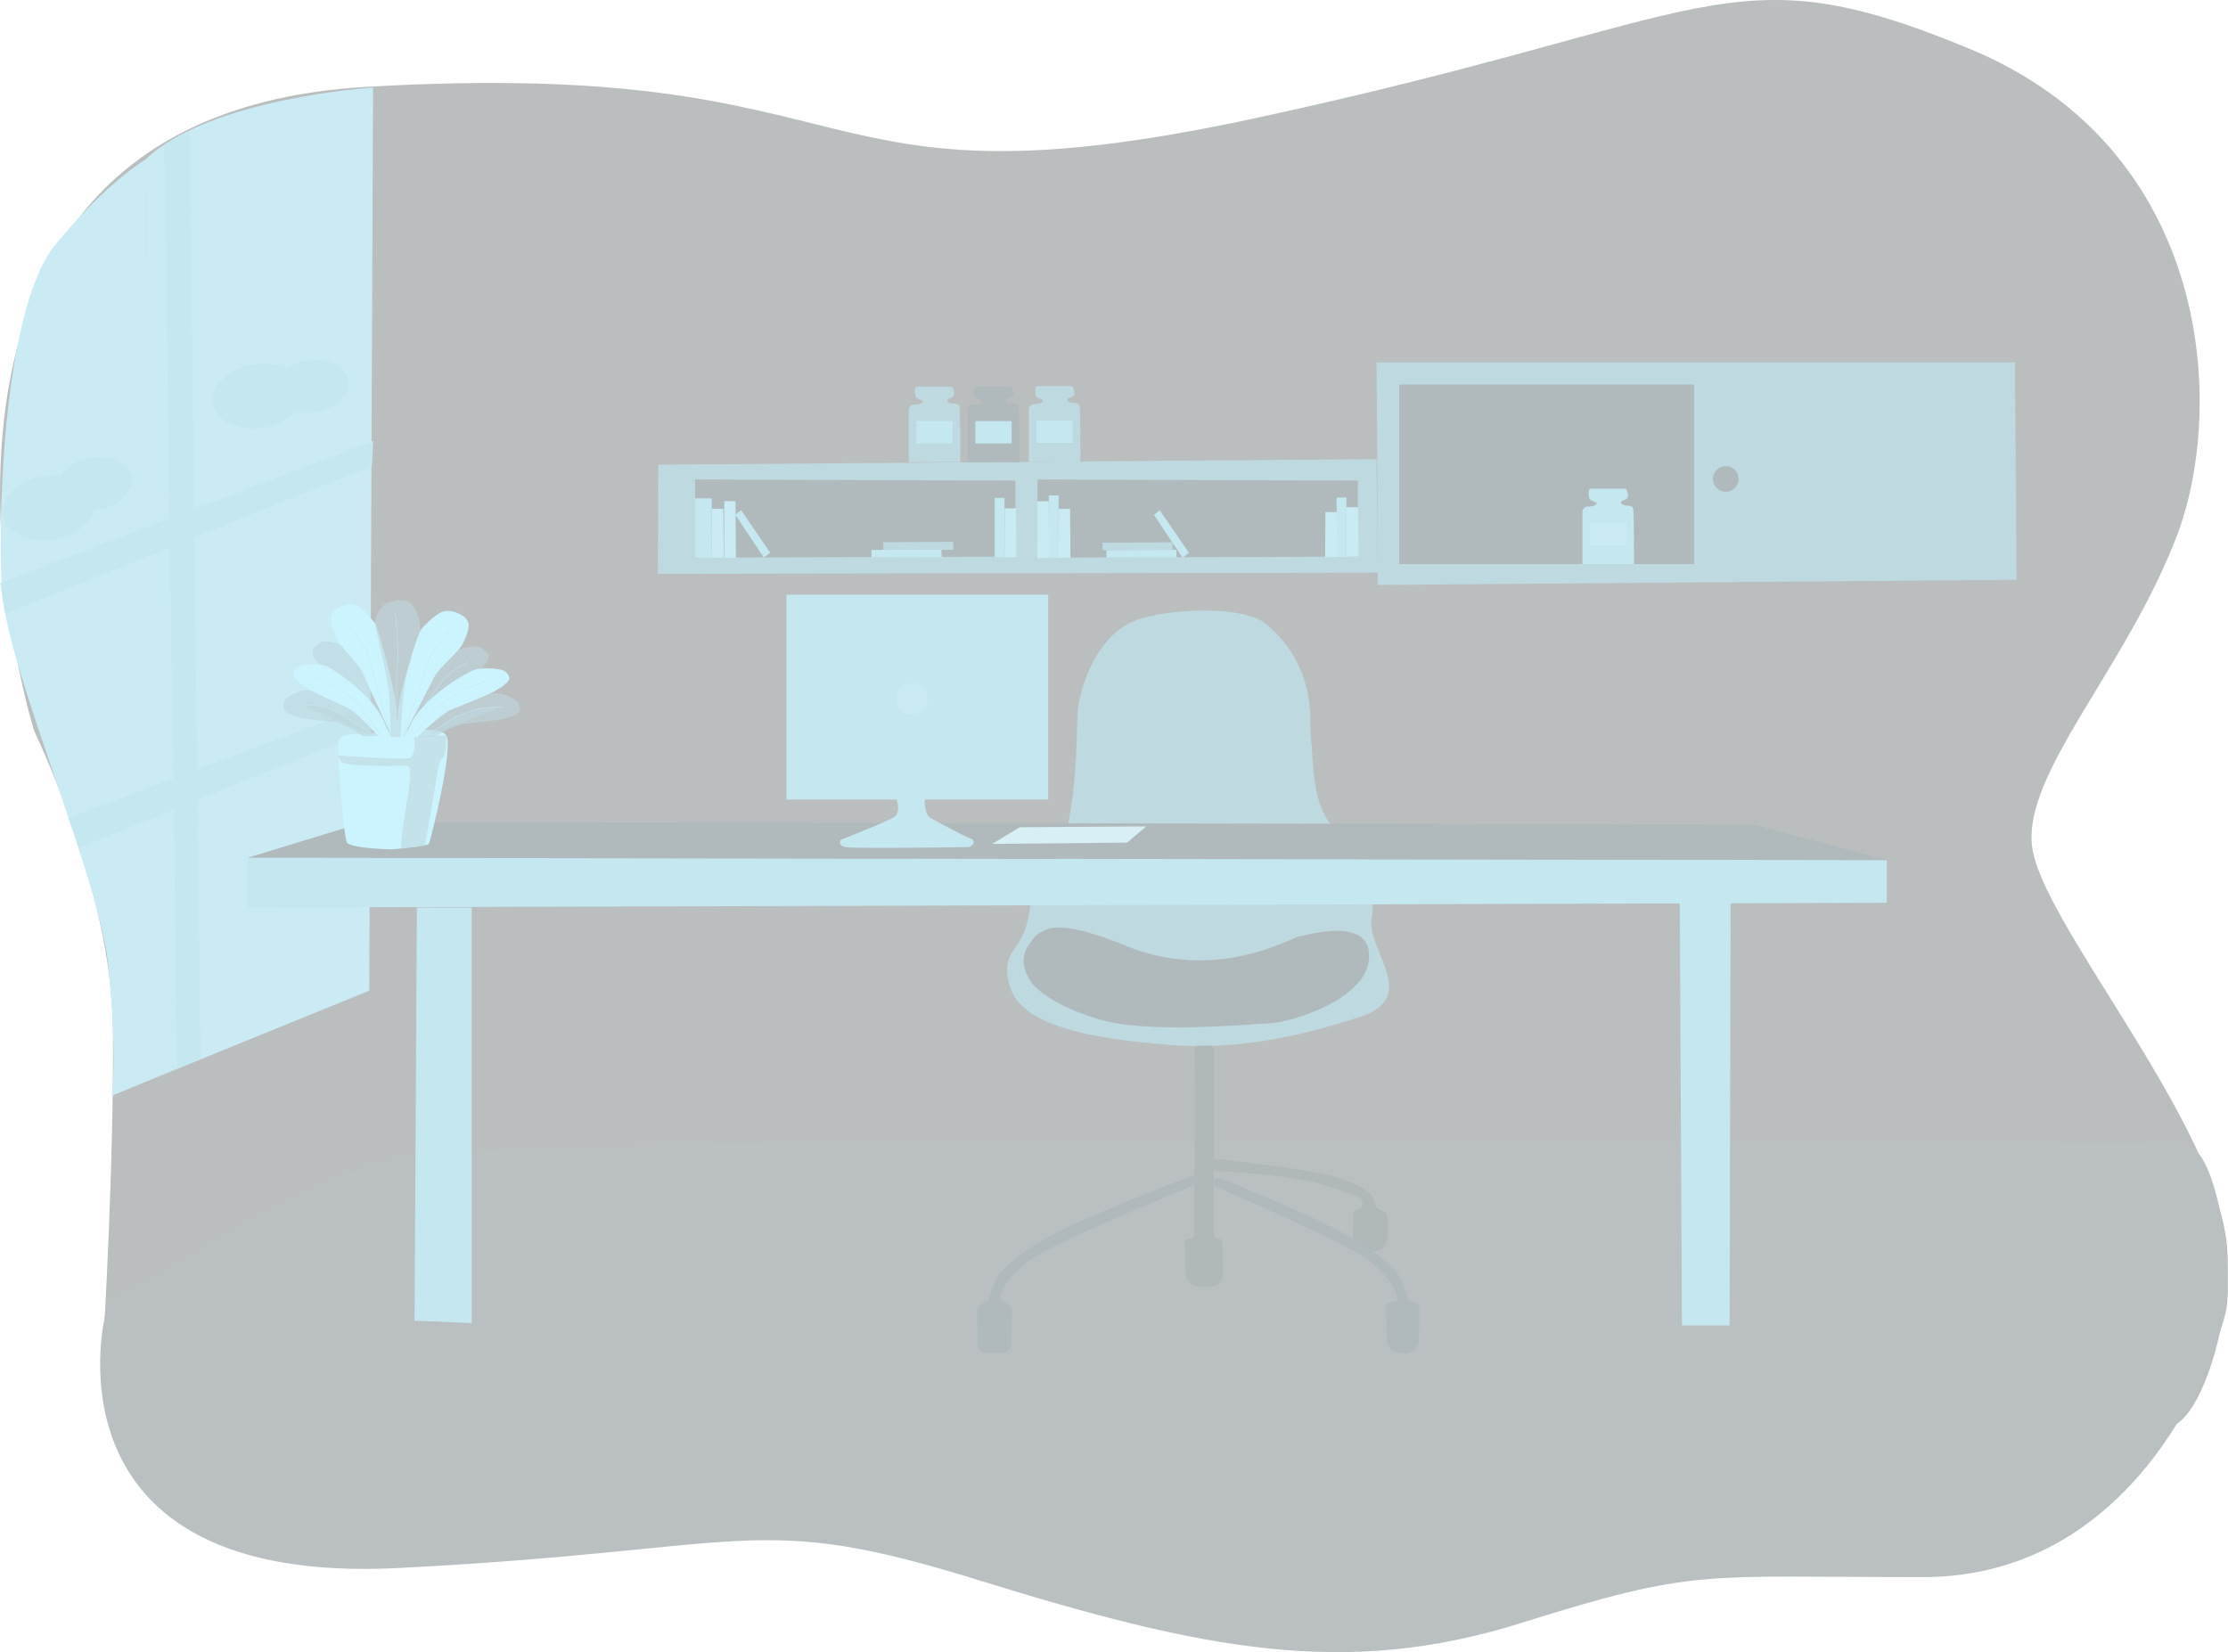
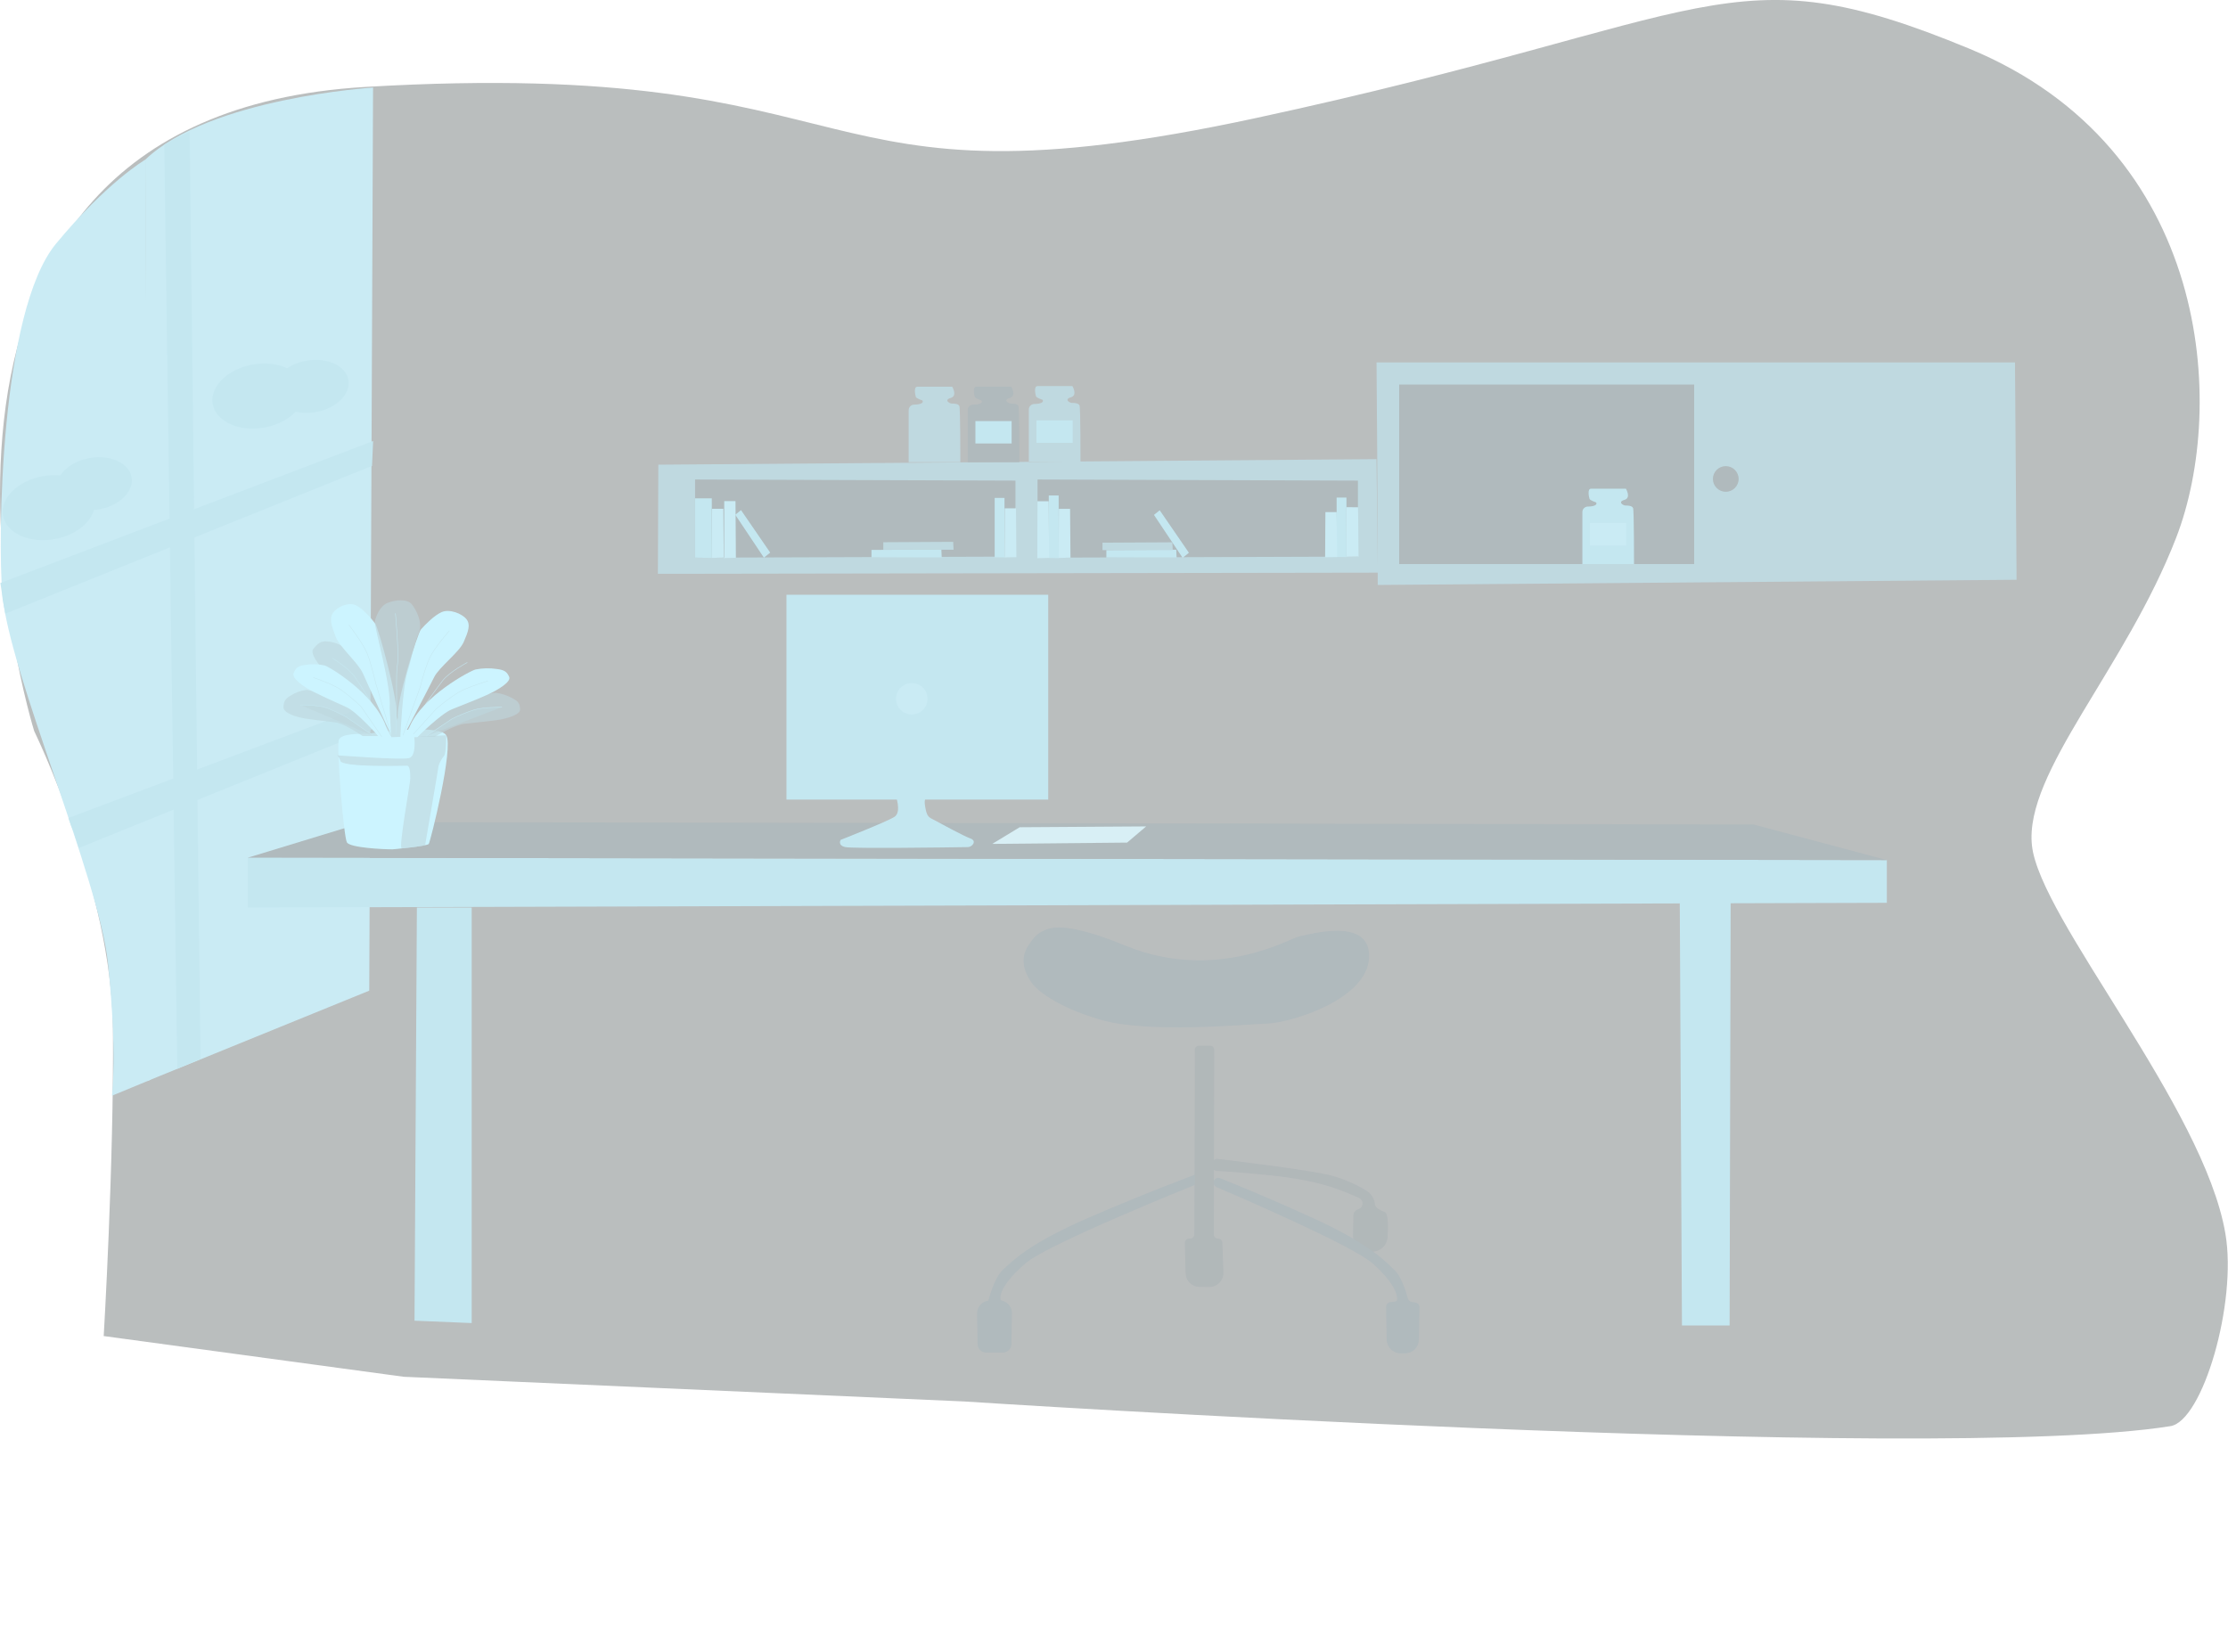
<svg xmlns="http://www.w3.org/2000/svg" width="1200" height="890" viewBox="0 0 1200 890" fill="none">
  <g opacity="0.32" clip-path="url(#clip0_622_1116)">
    <path d="M18.424 393.852C18.424 393.852 -84.589 63.414 196.861 46.825C478.311 30.236 426.471 117.505 676.419 63.593C926.367 9.682 930.576 -27.627 1060.79 26.271C1191.01 80.17 1199.37 219.072 1172.12 289.56C1144.87 360.047 1090.2 416.017 1094.4 455.411C1098.59 494.806 1186.91 596.105 1198.59 664.507C1205.01 701.855 1186.36 765.55 1168.94 768.262C1039.43 788.88 519.334 754.96 519.334 754.96L217.443 741.658L55.854 719.723C55.854 719.723 61.384 627.339 60.845 554.293C60.294 479.444 18.424 393.852 18.424 393.852Z" fill="#273133" />
-     <path d="M56.444 709.542C56.444 709.542 21.234 854.546 214.427 844.684C407.621 834.823 405.324 813.438 527.225 851.259C649.126 889.079 725.026 903.891 819.326 874.281C913.625 844.672 915.922 849.583 1035.5 849.583C1155.08 849.583 1196.02 722.409 1199.14 705.053C1202.83 684.588 1194.22 617.465 1177.12 617.26C1050.73 615.725 267.859 609.189 206.138 626.213C153.105 640.82 89.37 689.346 58.715 702.277" fill="#26373B" />
    <path d="M79.541 582.265L198.875 533.662L200.928 47.17C200.928 47.17 112.903 52.747 78.258 86.002L79.541 582.265Z" fill="#58C1DD" />
    <path d="M78.258 86.002L81.171 581.626L60.293 590.259C60.293 590.259 63.27 567.71 58.138 518.749C53.416 473.113 4.912 362.375 1.268 320.064C-1.299 290.071 0.126 167.655 30.139 131.318C57.842 97.782 78.258 86.002 78.258 86.002Z" fill="#58C1DD" />
    <path d="M142.166 230.367C155.78 228.004 165.486 218.472 163.844 209.077C162.203 199.682 149.835 193.982 136.221 196.345C122.607 198.709 112.901 208.241 114.543 217.636C116.184 227.031 128.552 232.731 142.166 230.367Z" fill="#46B4D1" />
    <path d="M169.98 222.02C181.088 220.091 189.008 212.317 187.669 204.655C186.33 196.993 176.24 192.345 165.132 194.273C154.025 196.201 146.105 203.976 147.444 211.638C148.783 219.3 158.873 223.948 169.98 222.02Z" fill="#46B4D1" />
    <path d="M29.234 290.472C42.848 288.109 52.554 278.577 50.912 269.182C49.271 259.787 36.903 254.087 23.289 256.45C9.675 258.814 -0.031 268.346 1.611 277.741C3.252 287.136 15.62 292.836 29.234 290.472Z" fill="#46B4D1" />
    <path d="M53.205 274.455C64.313 272.527 72.233 264.752 70.894 257.09C69.555 249.428 59.465 244.78 48.357 246.709C37.249 248.637 29.33 256.411 30.669 264.073C32.008 271.735 42.098 276.383 53.205 274.455Z" fill="#46B4D1" />
    <path d="M88.446 77.982L94.503 74.618L94.785 74.478L98.557 72.597L102.163 70.973L108.014 570.511L95.465 575.704L88.446 77.982Z" fill="#46B4D1" />
    <path d="M42.444 456.831L41.046 452.124C40.828 452.29 39.955 448.709 39.878 448.645L38.274 444.808L36.824 440.638L199.62 379.334L200.159 392.969L42.444 456.831Z" fill="#46B4D1" />
    <path d="M2.846 330.616L2.384 327.866C2.076 327.061 1.73 323.889 1.46 323.134L0.793 317.89L0.203 314.053L200.967 237.567L200.364 250.997L2.846 330.616Z" fill="#46B4D1" />
-     <path d="M545.946 511.791C550.272 506.195 553.094 499.592 554.146 492.605C555.326 484.1 558.419 473.254 566.246 465.823C578.141 454.503 579.899 406.987 580.143 389.362C580.207 382.705 581.258 376.093 583.261 369.742C586.815 358.602 594.091 343.176 608.206 335.732C622.59 328.148 668.515 325.04 681.911 336.155C709.178 358.832 705.367 388.595 705.791 393.314C707.857 415.595 706.586 431.852 717.955 445.831C729.324 459.811 742.181 476.912 738.832 494.23C735.483 511.548 765.394 537.09 732.66 547.744C699.927 558.399 666.474 565.766 630.007 562.863C597.697 560.305 553.517 555.073 544.83 533.765C540.519 523.11 542.687 516.114 545.946 511.791Z" fill="#36889E" />
    <path d="M554.095 509.015C555.609 506.841 557.572 503.592 561.062 501.891C564.553 500.19 571.546 495.202 606.037 509.373C655.298 529.62 695.859 504.922 699.709 504.436C703.558 503.95 738.345 493.078 737.382 515.794C736.42 538.51 695.359 550.865 682.809 551.364C670.26 551.863 618.574 556.8 592.988 549.394C567.401 541.989 557.662 532.217 555.93 529.787C554.031 527.126 547.705 518.173 554.095 509.015Z" fill="#05252E" />
    <path d="M739.294 674.279H737.536C736.377 674.301 735.225 674.09 734.149 673.659C733.073 673.227 732.096 672.584 731.275 671.767C730.455 670.951 729.808 669.977 729.373 668.906C728.939 667.834 728.726 666.686 728.747 665.53L728.939 654.62C728.95 653.977 729.151 653.352 729.516 652.822C729.881 652.292 730.394 651.881 730.992 651.64L731.801 651.32C732.345 651.106 732.822 650.75 733.182 650.29C733.541 649.829 733.77 649.281 733.845 648.702C733.92 648.124 733.837 647.536 733.606 646.999C733.375 646.463 733.004 645.999 732.532 645.654C732 645.297 731.427 645.005 730.825 644.784C725.475 642.763 714.144 636.202 684.413 633.171C668.194 631.521 659.853 630.984 655.619 630.83C655.122 630.812 654.637 630.681 654.198 630.449C653.759 630.216 653.379 629.887 653.086 629.487C652.794 629.087 652.596 628.626 652.508 628.139C652.42 627.651 652.444 627.15 652.578 626.673C652.79 625.921 653.264 625.269 653.916 624.835C654.568 624.401 655.354 624.214 656.132 624.307C666.616 625.586 703.725 630.101 715.812 632.941C722.989 634.739 729.842 637.639 736.125 641.536C737.329 642.299 738.348 643.321 739.105 644.527C739.862 645.733 740.339 647.093 740.5 648.506C740.541 648.988 740.689 649.455 740.933 649.873C741.177 650.292 741.511 650.65 741.912 650.924C743.105 651.75 744.398 652.42 745.761 652.919C747.789 653.597 747.725 660.772 747.327 666.579C747.193 668.63 746.295 670.557 744.809 671.982C743.322 673.406 741.356 674.226 739.294 674.279Z" fill="#091E23" />
    <path d="M643.544 568.081L643.288 664.917C643.288 665.527 643.044 666.113 642.611 666.545C642.178 666.976 641.591 667.219 640.978 667.219H640.465C640.156 667.219 639.85 667.28 639.566 667.4C639.281 667.52 639.024 667.695 638.808 667.916C638.593 668.136 638.424 668.398 638.312 668.684C638.2 668.971 638.146 669.277 638.155 669.585L638.566 685.931C638.615 687.867 639.413 689.709 640.793 691.072C642.172 692.435 644.027 693.215 645.97 693.247L651.102 693.324C652.152 693.344 653.194 693.15 654.165 692.754C655.136 692.357 656.016 691.768 656.751 691.02C657.485 690.273 658.058 689.383 658.435 688.407C658.812 687.431 658.985 686.388 658.942 685.343L658.352 669.444C658.332 668.847 658.08 668.281 657.649 667.866C657.218 667.45 656.642 667.218 656.042 667.219C655.738 667.219 655.437 667.159 655.156 667.042C654.874 666.926 654.619 666.755 654.405 666.54C654.19 666.325 654.02 666.069 653.905 665.789C653.789 665.508 653.731 665.207 653.733 664.904L654.002 565.6C654.004 565.294 653.944 564.991 653.828 564.709C653.711 564.426 653.539 564.17 653.321 563.955C653.104 563.739 652.845 563.569 652.561 563.454C652.277 563.339 651.973 563.281 651.667 563.285H645.777C645.466 563.286 645.158 563.35 644.873 563.473C644.587 563.596 644.329 563.775 644.115 564C643.9 564.224 643.733 564.49 643.624 564.78C643.515 565.07 643.466 565.38 643.48 565.689L643.544 568.081Z" fill="#091E23" />
    <path d="M643.621 638.274C643.621 638.274 565.13 669.777 552.747 680.227C540.365 690.676 538.337 697.289 538.902 700.09C538.902 700.384 539.377 700.601 539.98 700.742C541.467 701.156 542.772 702.055 543.686 703.296C544.6 704.536 545.071 706.046 545.023 707.585L544.74 724.059C544.717 725.279 544.215 726.442 543.342 727.298C542.469 728.154 541.294 728.635 540.07 728.638H531.216C529.987 728.638 528.807 728.157 527.931 727.298C527.055 726.439 526.552 725.271 526.532 724.046L526.25 707.674C526.218 705.987 526.801 704.345 527.891 703.054C528.981 701.763 530.505 700.909 532.178 700.653H532.332C532.332 700.653 535.412 688.272 540.172 684.025C544.933 679.779 553.286 670.301 586.148 656.053C619.01 641.804 643.596 632.826 643.596 632.826L643.621 638.274Z" fill="#05252E" />
    <path d="M653.604 637.059C653.598 637.569 653.745 638.069 654.026 638.496C654.308 638.922 654.71 639.255 655.183 639.451C665.961 644.055 728.606 671.056 739.307 680.597C751.023 691.047 752.934 697.659 752.408 700.461C752.293 701.1 750.561 701.356 749.008 701.445C748.334 701.479 747.7 701.775 747.244 702.271C746.788 702.766 746.545 703.421 746.57 704.093L746.852 721.565C746.883 723.556 747.698 725.456 749.121 726.853C750.545 728.251 752.463 729.034 754.461 729.034H756.681C758.66 729.034 760.56 728.26 761.972 726.877C763.383 725.494 764.193 723.614 764.226 721.641L764.521 704.234C764.528 703.615 764.309 703.015 763.906 702.544C763.502 702.074 762.941 701.765 762.327 701.676L760.39 701.356C759.893 701.282 759.428 701.065 759.054 700.731C758.68 700.396 758.413 699.96 758.285 699.476C757.336 695.984 754.782 687.747 751.279 684.422C746.775 680.15 738.871 670.698 707.767 656.449C683.938 645.539 664.819 637.737 657.197 634.706C656.801 634.535 656.367 634.468 655.937 634.509C655.507 634.55 655.095 634.698 654.738 634.941C654.381 635.183 654.091 635.511 653.895 635.895C653.699 636.279 653.604 636.706 653.617 637.136L653.604 637.059Z" fill="#05252E" />
    <path d="M223.256 711.447L224.539 488.896H254.052V712.726L223.256 711.447Z" fill="#46B4D1" />
    <path d="M904.72 484.931L905.901 714.005H931.564L932.129 485.865L904.72 484.931Z" fill="#46B4D1" />
    <path d="M133.434 462.037V488.896L1016.25 486.338V463.316L133.434 462.037Z" fill="#46B4D1" />
    <path d="M133.434 462.037L196.309 442.851L944.396 444.13L1016.25 463.316L133.434 462.037Z" fill="#05252E" />
    <path d="M534.398 454.605L549.193 445.626L617.329 445.179L607.051 453.902L534.398 454.605Z" fill="#83CCE0" />
    <path d="M195.129 395.399C195.129 395.399 183.978 394.888 182.541 398.469C181.104 402.05 185.107 450.909 186.852 453.8C188.597 456.69 206.369 457.534 211.399 457.534C211.399 457.534 230.018 455.885 230.929 454.618C231.84 453.352 244.466 402.83 240.335 396.077C236.203 389.324 195.77 395.565 195.77 395.565" fill="#60DDFF" />
    <path d="M181.63 406.885C181.63 406.885 216.275 409.533 220.368 408.369C224.462 407.205 223.114 396.858 223.114 396.858L240.335 396.09C240.335 396.09 240.335 406.041 239.167 407.218C237.865 408.776 236.869 410.563 236.228 412.488C236.228 413.076 228.953 455.399 228.953 455.399C228.953 455.399 217.802 457.113 216.326 456.934C214.581 456.716 220.972 421.927 220.972 419.509C220.972 417.092 220.972 412.488 219.214 412.488C217.456 412.488 183.49 413.511 183.285 409.725C182.99 408.658 182.419 407.688 181.63 406.911" fill="#338095" fill-opacity="0.62" />
    <path d="M195.27 396.5C195.27 396.5 185.607 389.733 180.475 389.12C175.342 388.506 169.363 387.853 164.23 387.048C159.097 386.242 152.553 383.965 152.681 380.972C152.81 377.979 153.426 376.547 156.441 374.769C158.984 373.119 161.864 372.058 164.872 371.661C167.13 371.456 190.304 377.455 199.966 391.793L203.816 396.5H195.27Z" fill="#338095" fill-opacity="0.62" />
    <path d="M161.843 379.783C161.843 379.783 170.723 379.668 175.586 381.241C179.393 382.657 183.082 384.367 186.621 386.357L201.16 396.448" fill="#338095" fill-opacity="0.62" />
    <path d="M161.843 379.783C161.843 379.783 170.723 379.668 175.586 381.241C179.393 382.657 183.082 384.367 186.621 386.357L201.16 396.448" stroke="#46B4D1" stroke-width="0.255" stroke-miterlimit="10" stroke-linecap="round" />
    <path d="M205.471 396.116C205.471 396.116 194.23 380.895 189.855 376.611C185.479 372.326 180.359 367.427 176.138 362.951C171.916 358.474 166.591 352.053 168.837 349.419C171.082 346.784 172.686 344.993 176.779 345.581C179.98 345.923 183.044 347.052 185.697 348.869C187.968 350.327 208.371 369.73 211.361 392.023L214.299 396.538L205.471 396.116Z" fill="#338095" fill-opacity="0.62" />
    <path d="M179.051 354.598C179.051 354.598 187.802 359.817 191.241 364.83C194.487 369.512 199.633 377.889 199.633 377.889L205.471 393.864" stroke="#46B4D1" stroke-width="0.255" stroke-miterlimit="10" stroke-linecap="round" />
    <path d="M211.066 396.806C211.066 396.806 197.939 368.399 195.488 362.784C193.037 357.169 183.015 348.715 180.796 342.985C178.576 337.255 177.164 333.085 179.512 329.939C181.861 326.792 187.904 324.183 191.741 326.102C195.372 327.867 200.095 333.238 202.122 335.963C203.726 338.112 214.479 376.7 213.593 385.602L215.646 396.998L211.066 396.806Z" fill="#60DDFF" />
    <path d="M187.943 336.692C187.943 336.692 195.475 346.361 197.759 352.04C200.325 358.435 202.892 370.625 202.558 368.668L210.424 394.977" stroke="#46B4D1" stroke-width="0.255" stroke-miterlimit="10" stroke-linecap="round" />
    <path d="M203.867 396.653C203.867 396.653 192.318 383.517 186.685 380.972C181.052 378.426 174.649 375.549 169.145 372.812C163.64 370.074 157.031 365.432 158.148 362.643C159.264 359.855 160.419 358.729 164.384 358.205C167.859 357.619 171.416 357.714 174.855 358.486C177.421 359.152 201.544 373.681 207.742 390.935L210.604 396.883L203.867 396.653Z" fill="#60DDFF" />
    <path d="M168.798 365.01C168.798 365.01 178.794 368.284 183.747 371.635C187.528 374.394 191.113 377.411 194.474 380.665L205.574 396.806" stroke="#46B4D1" stroke-width="0.255" stroke-miterlimit="10" stroke-linecap="round" />
    <path d="M234.073 396.947C234.073 396.947 244.531 390.552 250.087 389.9C255.643 389.247 262.084 388.697 267.64 387.917C273.197 387.137 280.28 384.975 280.139 382.11C279.997 379.245 279.343 377.89 276.071 376.176C273.262 374.583 270.158 373.573 266.948 373.208C264.497 373.016 239.424 378.734 228.966 392.394L224.744 396.896L234.073 396.947Z" fill="#338095" fill-opacity="0.62" />
    <path d="M270.258 380.972C270.258 380.972 260.66 380.857 255.386 382.366C251.297 383.699 247.308 385.323 243.453 387.226L229.505 396.563" fill="#338095" fill-opacity="0.62" />
    <path d="M270.258 380.972C270.258 380.972 260.66 380.857 255.386 382.366C251.297 383.699 247.308 385.323 243.453 387.226L229.505 396.563" stroke="#46B4D1" stroke-width="0.255" stroke-miterlimit="10" stroke-linecap="round" />
-     <path d="M223.05 396.576C223.05 396.576 235.202 382.046 239.937 377.953C244.672 373.861 250.202 369.179 254.783 364.907C259.364 360.635 265.112 354.509 262.674 351.976C260.236 349.444 258.517 347.743 254.077 348.28C250.665 348.587 247.367 349.659 244.428 351.414C241.977 352.795 219.894 371.341 216.66 392.624L213.491 396.934L223.05 396.576Z" fill="#338095" fill-opacity="0.62" />
    <path d="M251.639 356.888C251.639 356.888 242.17 361.863 238.448 366.608C234.933 371.085 229.376 379.079 229.376 379.079L223.05 394.325" stroke="#46B4D1" stroke-width="0.255" stroke-miterlimit="10" stroke-linecap="round" />
    <path d="M216.981 397.292C216.981 397.292 231.186 370.164 233.829 364.792C236.472 359.42 247.328 351.388 249.727 345.888C252.127 340.388 253.654 336.423 251.139 333.43C248.624 330.437 242.067 327.93 237.909 329.721C233.983 331.409 228.927 336.538 226.669 339.135C224.924 341.194 213.298 378.03 214.248 386.548L212.028 397.433L216.981 397.292Z" fill="#60DDFF" />
    <path d="M215.634 396.947C215.634 396.947 216.776 370.484 219.483 361.876C221.318 356.172 223.114 346.528 225.514 341.092C227.913 335.656 224.231 328.506 221.767 325.5C219.303 322.495 212.785 323.07 208.576 324.848C204.65 326.536 202.391 331.998 201.891 334.914C201.442 337.575 210.873 369.512 209.872 381.202L210.681 397.113L215.634 396.947Z" fill="#338095" fill-opacity="0.62" />
    <path d="M242.003 339.813C242.003 339.813 233.855 349.048 231.378 354.458C228.581 360.584 225.796 372.211 226.246 370.292L217.02 396.129" stroke="#46B4D1" stroke-width="0.255" stroke-miterlimit="10" stroke-linecap="round" />
    <path d="M224.783 397.088C224.783 397.088 237.345 384.54 243.363 382.11C249.381 379.68 256.387 376.994 262.341 374.321C268.295 371.648 275.442 367.273 274.236 364.613C273.03 361.953 271.785 360.878 267.486 360.367C263.722 359.807 259.889 359.898 256.156 360.635C253.333 361.275 227.285 375.14 220.574 391.626L217.481 397.305L224.783 397.088Z" fill="#60DDFF" />
    <path d="M262.726 366.877C262.726 366.877 251.896 370.011 246.545 373.195C242.506 375.807 238.647 378.687 234.997 381.816L222.755 395.348" stroke="#46B4D1" stroke-width="0.255" stroke-miterlimit="10" stroke-linecap="round" />
    <path d="M212.99 330.501C212.99 330.501 215.159 353.179 213.901 359.28C213.375 361.838 213.632 377.787 213.632 377.787L213.183 395.527" stroke="#46B4D1" stroke-width="0.255" stroke-miterlimit="10" stroke-linecap="round" />
    <path d="M564.578 320.397H423.584V430.726H564.578V320.397Z" fill="#46B4D1" />
    <path d="M491.091 384.873C495.768 384.873 499.56 381.094 499.56 376.431C499.56 371.769 495.768 367.99 491.091 367.99C486.414 367.99 482.622 371.769 482.622 376.431C482.622 381.094 486.414 384.873 491.091 384.873Z" fill="#58C1DD" />
    <path d="M482.276 428.104C482.276 428.104 485.817 437.403 481.775 440.012C477.733 442.621 452.776 452.431 452.776 452.431C452.776 452.431 450.928 455.386 455.342 456.332C459.281 457.189 509.89 456.511 520.784 456.332C521.543 456.384 522.3 456.201 522.95 455.807C523.6 455.413 524.112 454.828 524.415 454.132C524.672 453.224 524.351 452.227 522.413 451.574C519.064 450.372 506.746 443.683 501.356 440.792C499.457 439.769 498.944 437.799 498.572 435.996C497.956 433.092 497.494 429.882 499.547 429.268C502.755 428.309 482.468 429.562 482.468 429.562" fill="#46B4D1" />
    <path d="M375.362 309.078L742.117 308.489L741.373 247.339L354.575 250.319L354.344 309.078H375.362Z" fill="#36889E" />
    <path d="M558.817 258.312V300.418L731.377 299.83V258.901L558.817 258.312Z" fill="#05252E" />
    <path d="M374.361 258.312V300.418L546.922 299.83V258.901L374.361 258.312Z" fill="#05252E" />
    <path d="M374.374 268.456H383.369L383.459 300.521L374.361 300.419L374.374 268.456Z" fill="#46B4D1" />
    <path d="M383.536 274.07H389.593L389.811 300.38L383.459 300.521L383.536 274.07Z" fill="#58C1DD" />
    <path d="M535.733 268.212H541.019L541.071 300.265L535.733 300.175V268.212Z" fill="#46B4D1" />
    <path d="M541.148 273.827H547.204L547.422 300.137L541.071 300.265L541.148 273.827Z" fill="#58C1DD" />
    <path d="M390.08 269.952H396.137L396.355 300.457L390.003 300.61L390.08 269.952Z" fill="#58C1DD" />
    <path d="M396.008 277.281L399.114 274.799L414.832 297.681L411.445 300.418L396.008 277.281Z" fill="#46B4D1" />
    <path d="M469.38 300.265H507.208L507.015 296.031L469.38 296.236V300.265Z" fill="#46B4D1" />
    <path d="M475.745 296.121H513.585L513.38 291.887L475.745 292.092V296.121Z" fill="#36889E" />
    <path d="M564.873 266.92H570.186L570.237 300.661L564.86 300.559L564.873 266.92Z" fill="#46B4D1" />
    <path d="M570.301 274.109H576.345L576.563 300.406L570.211 300.546L570.301 274.109Z" fill="#58C1DD" />
    <path d="M719.906 268.046H725.192L725.243 300.098L719.906 300.009V268.046Z" fill="#46B4D1" />
    <path d="M725.167 273.201L731.467 273.265L731.711 299.843L725.269 299.932L725.167 273.201Z" fill="#58C1DD" />
    <path d="M713.862 275.874H719.918L720.162 300.086L713.708 300.163L713.862 275.874Z" fill="#58C1DD" />
    <path d="M558.765 270.029H564.822L565.04 300.534L558.688 300.687L558.765 270.029Z" fill="#58C1DD" />
    <path d="M621.525 277.37L624.63 274.889L640.349 297.771L636.962 300.508L621.525 277.37Z" fill="#46B4D1" />
    <path d="M595.887 300.354H633.728L633.523 296.121L595.887 296.325V300.354Z" fill="#46B4D1" />
    <path d="M593.809 296.364H631.637L631.431 292.13L593.809 292.335V296.364Z" fill="#36889E" />
    <path d="M741.771 244.231L741.399 195.231H1085.27L1086.12 312.313L742.066 315.114L741.771 248.592" fill="#36889E" />
    <path d="M496.853 215.746C496.853 215.746 493.542 214.647 493.273 213.828C493.003 213.009 491.899 208.328 494.094 208.328H512.854C512.854 208.328 515.882 213.278 512.032 214.378C508.183 215.478 511.481 217.396 512.584 217.396C513.688 217.396 516.164 217.396 516.716 218.765C517.268 220.134 517.229 248.976 517.229 248.976H489.41V220.978C489.403 220.579 489.477 220.184 489.627 219.814C489.776 219.445 489.999 219.11 490.282 218.828C490.564 218.546 490.901 218.324 491.271 218.175C491.642 218.026 492.039 217.952 492.438 217.959C495.48 217.946 497.687 217.128 496.853 215.746Z" fill="#36889E" />
-     <path d="M513.033 226.836H493.516V238.897H513.033V226.836Z" fill="#46B4D1" />
    <path d="M528.649 215.746C528.649 215.746 525.339 214.647 525.069 213.828C524.8 213.009 523.696 208.328 525.891 208.328H544.65C544.65 208.328 547.679 213.278 543.829 214.378C539.98 215.478 543.278 217.396 544.381 217.396C545.485 217.396 547.961 217.396 548.513 218.765C549.065 220.134 549.026 248.976 549.026 248.976H521.207V220.978C521.2 220.579 521.274 220.184 521.423 219.814C521.573 219.445 521.796 219.11 522.079 218.828C522.361 218.546 522.698 218.324 523.068 218.175C523.439 218.026 523.836 217.952 524.235 217.959C527.366 217.946 529.522 217.128 528.649 215.746Z" fill="#05252E" />
    <path d="M544.869 226.836H525.352V238.897H544.869V226.836Z" fill="#46B4D1" />
    <path d="M561.576 215.401C561.576 215.401 558.265 214.301 557.995 213.483C557.726 212.664 556.623 207.983 558.817 207.983H577.577C577.577 207.983 580.605 212.933 576.755 214.033C572.906 215.133 576.204 217.051 577.307 217.051C578.411 217.051 580.887 217.051 581.439 218.42C581.991 219.788 581.952 248.63 581.952 248.63H554.133V220.633C554.126 220.234 554.2 219.839 554.349 219.469C554.499 219.1 554.722 218.764 555.005 218.483C555.287 218.201 555.624 217.979 555.994 217.83C556.365 217.68 556.762 217.607 557.161 217.614C560.19 217.601 562.397 216.783 561.576 215.401Z" fill="#36889E" />
    <path d="M577.756 226.478H558.239V238.539H577.756V226.478Z" fill="#46B4D1" />
    <path d="M912.483 207.139H753.602V303.859H912.483V207.139Z" fill="#05252E" />
    <path d="M929.498 264.913C933.325 264.913 936.427 261.82 936.427 258.006C936.427 254.191 933.325 251.099 929.498 251.099C925.671 251.099 922.569 254.191 922.569 258.006C922.569 261.82 925.671 264.913 929.498 264.913Z" fill="#05252E" />
    <path d="M859.707 270.668C859.707 270.668 856.396 269.568 856.127 268.749C855.857 267.931 854.754 263.25 856.948 263.25H875.708C875.708 263.25 878.736 268.199 874.886 269.299C871.037 270.399 874.335 272.318 875.438 272.318C876.542 272.318 879.018 272.318 879.57 273.686C880.122 275.055 880.083 303.897 880.083 303.897H852.264V275.886C852.257 275.488 852.331 275.092 852.481 274.723C852.63 274.354 852.853 274.018 853.136 273.737C853.418 273.455 853.755 273.233 854.125 273.083C854.496 272.934 854.893 272.861 855.293 272.868C858.295 272.868 860.502 272.036 859.707 270.668Z" fill="#46B4D1" />
    <path d="M875.849 281.745H856.332V293.806H875.849V281.745Z" fill="#58C1DD" />
  </g>
  <defs>
    <clipPath id="clip0_622_1116">
      <rect width="1200" height="890" fill="white" />
    </clipPath>
  </defs>
</svg>